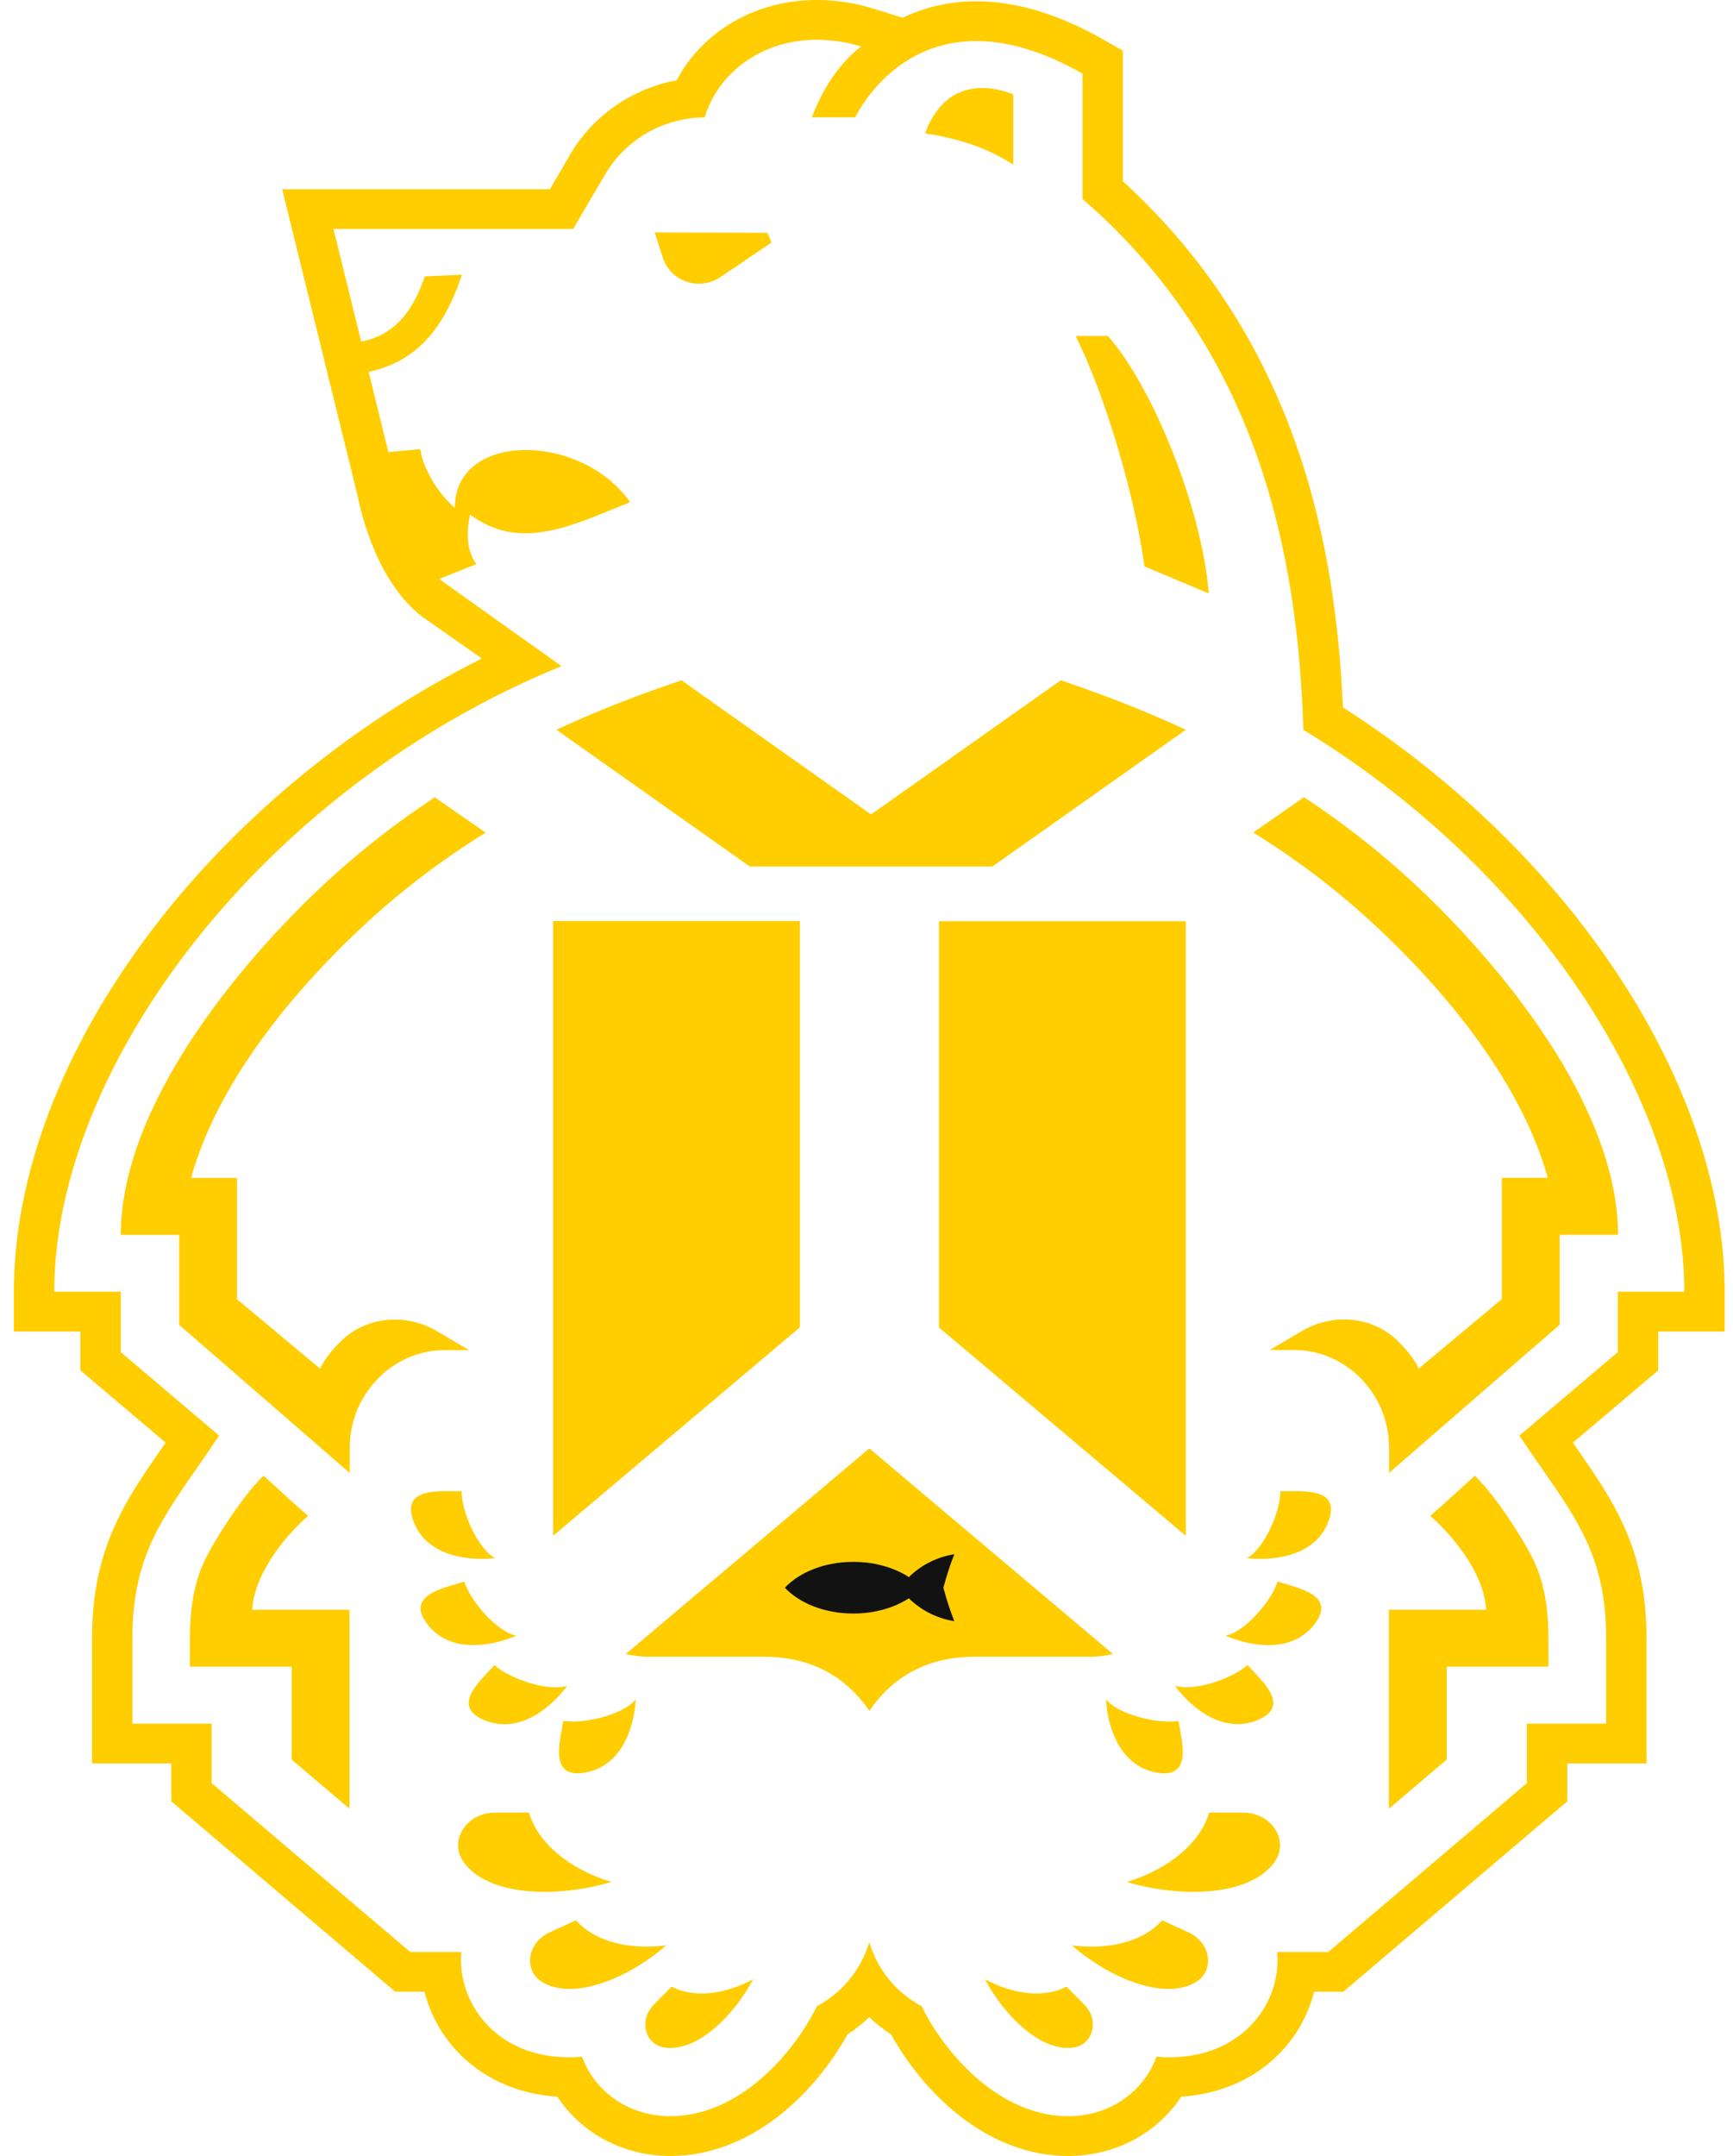
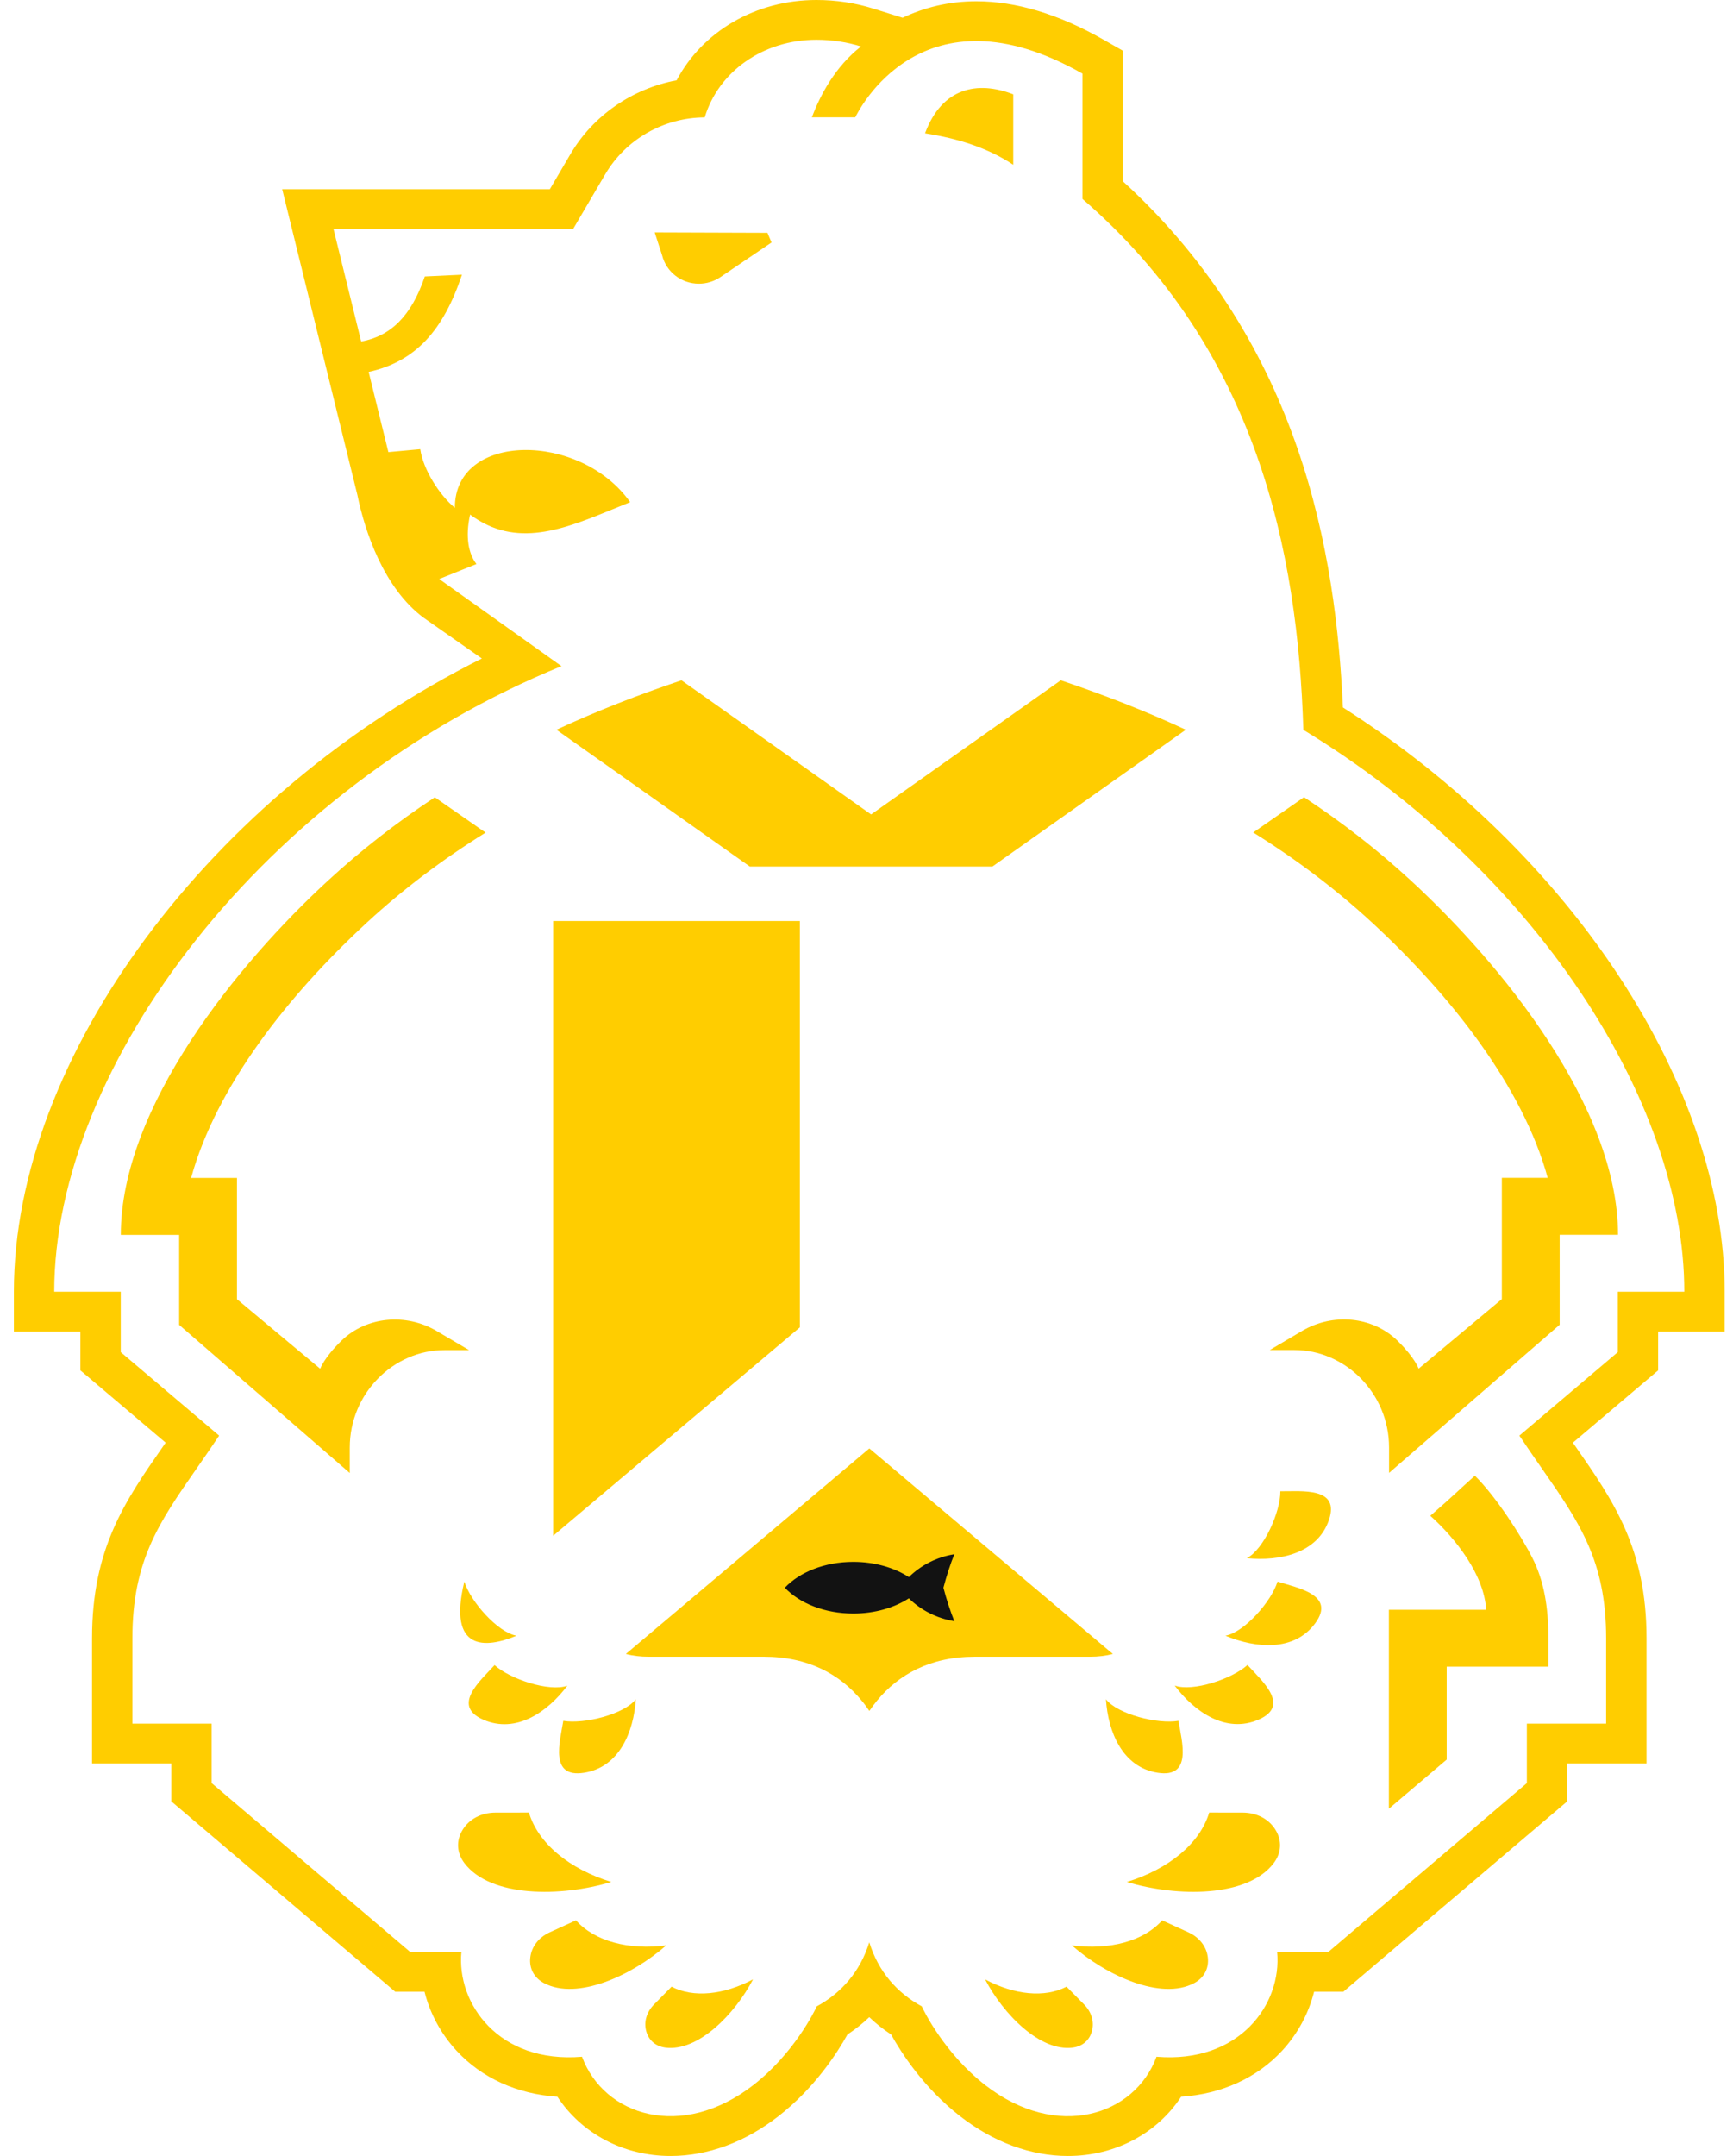
<svg xmlns="http://www.w3.org/2000/svg" width="78" height="97" viewBox="0 0 78 97" fill="none">
  <path fill-rule="evenodd" clip-rule="evenodd" d="M43.208 95.207C44.714 96.38 46.394 97 48.067 97C50.193 97 52.076 95.986 53.163 94.333C54.972 94.216 56.569 93.493 57.703 92.268C58.41 91.503 58.901 90.586 59.145 89.611H60.461L70.54 81.045V79.338H74.108V73.707C74.108 69.667 72.62 67.531 70.897 65.056C70.863 65.008 70.829 64.958 70.794 64.908L74.631 61.655V59.905H77.625V58.116C77.625 48.871 70.757 38.41 60.443 31.829C60.133 24.968 58.604 15.517 50.538 8.156V2.281L49.63 1.764C47.638 0.632 45.724 0.058 43.941 0.058C42.694 0.058 41.585 0.342 40.626 0.799L39.304 0.386C38.487 0.13 37.627 0 36.747 0C34.011 0 31.62 1.41 30.454 3.613C28.463 3.983 26.695 5.192 25.666 6.948L24.749 8.511H12.701L16.086 22.272C16.426 23.933 17.28 26.468 19.068 27.794L21.688 29.627C9.496 35.716 0.625 47.513 0.625 58.116V59.905H3.619V61.655L7.456 64.908C7.433 64.943 7.409 64.977 7.385 65.011C7.374 65.026 7.364 65.041 7.353 65.056C5.63 67.53 4.143 69.667 4.143 73.707V79.338H7.71V81.045L17.789 89.611H19.107C19.352 90.586 19.844 91.504 20.553 92.27C21.686 93.494 23.281 94.216 25.087 94.333C26.174 95.986 28.058 97 30.183 97C31.856 97 33.536 96.38 35.041 95.207C36.672 93.937 37.687 92.356 38.144 91.533C38.499 91.3 38.827 91.04 39.125 90.754C39.423 91.04 39.751 91.301 40.106 91.533C40.563 92.356 41.579 93.938 43.208 95.207ZM48.721 8.951C56.6 15.758 58.413 24.854 58.663 32.837C68.986 39.106 75.808 49.489 75.808 58.115H72.814V60.835L68.385 64.59C68.737 65.119 69.077 65.607 69.398 66.069C71.088 68.496 72.29 70.222 72.29 73.707V77.549H68.722V80.225L59.785 87.822H57.483C57.705 90.176 55.778 92.846 52.053 92.535C51.074 95.187 47.57 96.325 44.335 93.804C42.52 92.39 41.581 90.48 41.488 90.268C40.374 89.664 39.53 88.7 39.125 87.385C38.715 88.71 37.864 89.67 36.761 90.268C36.666 90.483 35.729 92.39 33.913 93.804C30.679 96.324 27.174 95.187 26.196 92.535C22.436 92.849 20.547 90.133 20.766 87.822H18.464L9.526 80.225V77.549H5.959V73.707C5.959 70.222 7.161 68.496 8.85 66.069C9.172 65.607 9.511 65.119 9.864 64.59L5.435 60.835V58.115H2.441C2.441 47.962 11.857 35.437 25.272 29.971L19.767 26.051L21.443 25.377C21.091 24.924 20.932 24.16 21.159 23.152C23.238 24.694 25.352 23.826 27.715 22.856C27.928 22.768 28.144 22.679 28.362 22.592C26.115 19.415 20.457 19.43 20.473 22.849C19.771 22.267 19.041 21.114 18.915 20.209C18.447 20.25 17.971 20.294 17.48 20.341L16.592 16.733C18.714 16.268 19.963 14.846 20.792 12.359L19.12 12.438C18.514 14.229 17.571 15.127 16.256 15.365L15.009 10.3H25.797L27.239 7.843C28.164 6.265 29.87 5.292 31.718 5.282C32.338 3.22 34.351 1.789 36.746 1.789C37.447 1.789 38.127 1.894 38.753 2.09C37.576 3.011 36.905 4.309 36.541 5.28H38.494L38.497 5.274C38.626 5.013 41.488 -0.798 48.721 3.313V8.951Z" fill="#FFCD00" />
  <path fill-rule="evenodd" clip-rule="evenodd" d="M48.004 89.383C47.022 89.894 45.649 89.754 44.338 89.055C45.156 90.619 46.81 92.312 48.281 92.125C48.719 92.07 49.038 91.795 49.148 91.378C49.259 90.962 49.128 90.522 48.794 90.183L48.004 89.383ZM52.307 86.398L53.487 86.937C53.986 87.164 54.308 87.583 54.364 88.073C54.419 88.564 54.191 88.988 53.745 89.224C52.248 90.017 49.772 88.871 48.245 87.525C49.94 87.744 51.468 87.341 52.307 86.398ZM54.425 81.549L55.929 81.551C56.564 81.552 57.109 81.837 57.408 82.325C57.709 82.814 57.678 83.367 57.326 83.828C56.146 85.375 52.983 85.355 50.717 84.672C52.604 84.092 54.01 82.939 54.425 81.549Z" fill="#FFCD00" />
  <path fill-rule="evenodd" clip-rule="evenodd" d="M21.856 37.46C19.9 38.677 18.127 40.022 16.538 41.485C12.966 44.773 9.729 48.893 8.602 52.996H10.666V58.453L14.412 61.581C14.412 61.581 14.574 61.101 15.344 60.343C15.351 60.335 15.359 60.328 15.367 60.32C16.502 59.219 18.28 59.075 19.649 59.881L21.113 60.743H20.001C17.714 60.743 15.742 62.686 15.742 65.131V66.272L8.064 59.607V55.559H5.437C5.437 49.81 10.687 43.371 14.769 39.614C16.228 38.27 17.829 37.02 19.57 35.872L21.856 37.46Z" fill="#FFCD00" />
  <path fill-rule="evenodd" clip-rule="evenodd" d="M30.227 89.383C31.21 89.894 32.582 89.753 33.893 89.054C33.075 90.619 31.421 92.312 29.95 92.125C29.512 92.069 29.193 91.795 29.083 91.378C28.972 90.961 29.103 90.522 29.437 90.183L30.227 89.383ZM25.924 86.397L24.744 86.936C24.245 87.164 23.923 87.583 23.867 88.073C23.812 88.564 24.04 88.987 24.486 89.223C25.983 90.017 28.459 88.87 29.986 87.525C28.291 87.744 26.763 87.341 25.924 86.397ZM23.806 81.549L22.302 81.551C21.667 81.552 21.122 81.836 20.822 82.325C20.522 82.813 20.553 83.367 20.905 83.828C22.085 85.375 25.249 85.355 27.514 84.671C25.627 84.092 24.221 82.939 23.806 81.549Z" fill="#FFCD00" />
-   <path fill-rule="evenodd" clip-rule="evenodd" d="M13.865 68.197C12.704 69.237 11.443 70.863 11.35 72.425H15.729V78.103V81.376L13.127 79.165V74.987H8.549V73.706C8.549 72.279 8.756 71.112 9.265 70.103C9.774 69.094 10.924 67.313 11.859 66.393C12.61 67.061 12.743 67.223 13.865 68.197Z" fill="#FFCD00" />
  <path fill-rule="evenodd" clip-rule="evenodd" d="M56.406 37.455C58.362 38.672 60.135 40.017 61.724 41.48C65.296 44.768 68.533 48.888 69.66 52.992H67.596V58.448L63.85 61.577C63.85 61.577 63.688 61.096 62.918 60.338C62.911 60.331 62.903 60.323 62.895 60.315C61.76 59.214 59.982 59.07 58.613 59.876L57.15 60.739H58.261C60.548 60.739 62.52 62.681 62.52 65.126V66.267L70.198 59.602V55.554H72.825C72.825 49.805 67.575 43.366 63.493 39.609C62.034 38.266 60.433 37.015 58.692 35.867L56.406 37.455Z" fill="#FFCD00" />
  <path fill-rule="evenodd" clip-rule="evenodd" d="M64.376 68.197C65.537 69.237 66.799 70.863 66.891 72.425H62.512V78.103V81.376L65.114 79.165V74.987H69.692V73.706C69.692 72.279 69.485 71.112 68.976 70.103C68.468 69.094 67.317 67.313 66.382 66.393C65.631 67.061 65.498 67.223 64.376 68.197Z" fill="#FFCD00" />
-   <path fill-rule="evenodd" clip-rule="evenodd" d="M20.899 71.158C19.97 71.448 18.272 71.755 19.199 73.026C20.137 74.311 21.865 74.169 23.244 73.593C22.393 73.437 21.173 72.05 20.899 71.158Z" fill="#FFCD00" />
+   <path fill-rule="evenodd" clip-rule="evenodd" d="M20.899 71.158C20.137 74.311 21.865 74.169 23.244 73.593C22.393 73.437 21.173 72.05 20.899 71.158Z" fill="#FFCD00" />
  <path fill-rule="evenodd" clip-rule="evenodd" d="M22.26 74.915C21.609 75.629 20.304 76.742 21.759 77.374C23.229 78.012 24.645 77.026 25.536 75.841C24.722 76.131 22.956 75.546 22.26 74.915Z" fill="#FFCD00" />
  <path fill-rule="evenodd" clip-rule="evenodd" d="M57.628 67.093C58.603 67.1 60.319 66.899 59.814 68.385C59.304 69.885 57.609 70.253 56.118 70.104C56.884 69.706 57.634 68.025 57.628 67.093Z" fill="#FFCD00" />
-   <path fill-rule="evenodd" clip-rule="evenodd" d="M20.776 67.092C19.8 67.099 18.085 66.899 18.59 68.384C19.1 69.885 20.796 70.253 22.286 70.103C21.52 69.706 20.77 68.025 20.776 67.092Z" fill="#FFCD00" />
  <path fill-rule="evenodd" clip-rule="evenodd" d="M25.353 77.422C25.2 78.37 24.716 80.004 26.287 79.758C27.875 79.509 28.522 77.923 28.617 76.451C28.094 77.13 26.287 77.582 25.353 77.422Z" fill="#FFCD00" />
  <path fill-rule="evenodd" clip-rule="evenodd" d="M57.5 71.158C58.429 71.448 60.128 71.755 59.2 73.027C58.263 74.311 56.534 74.169 55.156 73.593C56.006 73.437 57.227 72.05 57.5 71.158Z" fill="#FFCD00" />
  <path fill-rule="evenodd" clip-rule="evenodd" d="M56.147 74.909C56.797 75.624 58.102 76.737 56.647 77.368C55.177 78.007 53.761 77.021 52.871 75.835C53.684 76.126 55.45 75.541 56.147 74.909Z" fill="#FFCD00" />
  <path fill-rule="evenodd" clip-rule="evenodd" d="M53.042 77.422C53.195 78.37 53.678 80.004 52.107 79.758C50.52 79.51 49.872 77.923 49.777 76.451C50.301 77.13 52.108 77.582 53.042 77.422Z" fill="#FFCD00" />
  <path fill-rule="evenodd" clip-rule="evenodd" d="M29.467 10.458L34.542 10.475L34.726 10.909L32.422 12.469C32.138 12.661 31.801 12.764 31.455 12.764C30.669 12.764 29.985 12.235 29.799 11.483L29.467 10.458Z" fill="#FFCD00" />
  <path fill-rule="evenodd" clip-rule="evenodd" d="M45.605 4.244C43.995 3.621 42.396 3.94 41.635 5.998C43.114 6.23 44.453 6.648 45.605 7.412V4.244Z" fill="#FFCD00" />
  <path fill-rule="evenodd" clip-rule="evenodd" d="M33.748 38.986H44.667L53.372 32.832C51.547 31.983 49.688 31.264 47.744 30.607L39.207 36.643L30.671 30.607C28.727 31.264 26.868 31.983 25.044 32.832L33.748 38.986Z" fill="#FFCD00" />
-   <path d="M49.864 15.115H48.415C49.731 17.771 51.067 22.223 51.511 25.483L54.406 26.701C54.099 22.853 51.868 17.377 49.864 15.115Z" fill="#FFCD00" />
  <path fill-rule="evenodd" clip-rule="evenodd" d="M36.001 59.719L24.895 69.097V41.438H36.001V59.719Z" fill="#FFCD00" />
  <path fill-rule="evenodd" clip-rule="evenodd" d="M39.128 65.166L50.089 74.414C49.766 74.498 49.424 74.537 49.074 74.537H43.88C41.857 74.537 40.44 75.342 39.471 76.517C39.352 76.666 39.233 76.822 39.128 76.977C39.023 76.822 38.911 76.666 38.785 76.517C37.823 75.342 36.399 74.537 34.376 74.537H29.182C28.832 74.537 28.49 74.498 28.167 74.414L39.128 65.166Z" fill="#FFCD00" />
-   <path fill-rule="evenodd" clip-rule="evenodd" d="M53.37 41.445V69.097L42.263 59.726V41.445H53.37Z" fill="#FFCD00" />
  <path fill-rule="evenodd" clip-rule="evenodd" d="M42.953 69.926C42.154 70.054 41.444 70.426 40.907 70.955C40.249 70.529 39.371 70.27 38.407 70.27C37.12 70.27 35.988 70.732 35.325 71.433C35.988 72.134 37.12 72.595 38.407 72.595C39.371 72.595 40.249 72.335 40.907 71.91C41.444 72.439 42.154 72.811 42.953 72.939C42.77 72.483 42.605 71.978 42.462 71.433C42.605 70.888 42.77 70.382 42.953 69.926Z" fill="#121212" />
</svg>